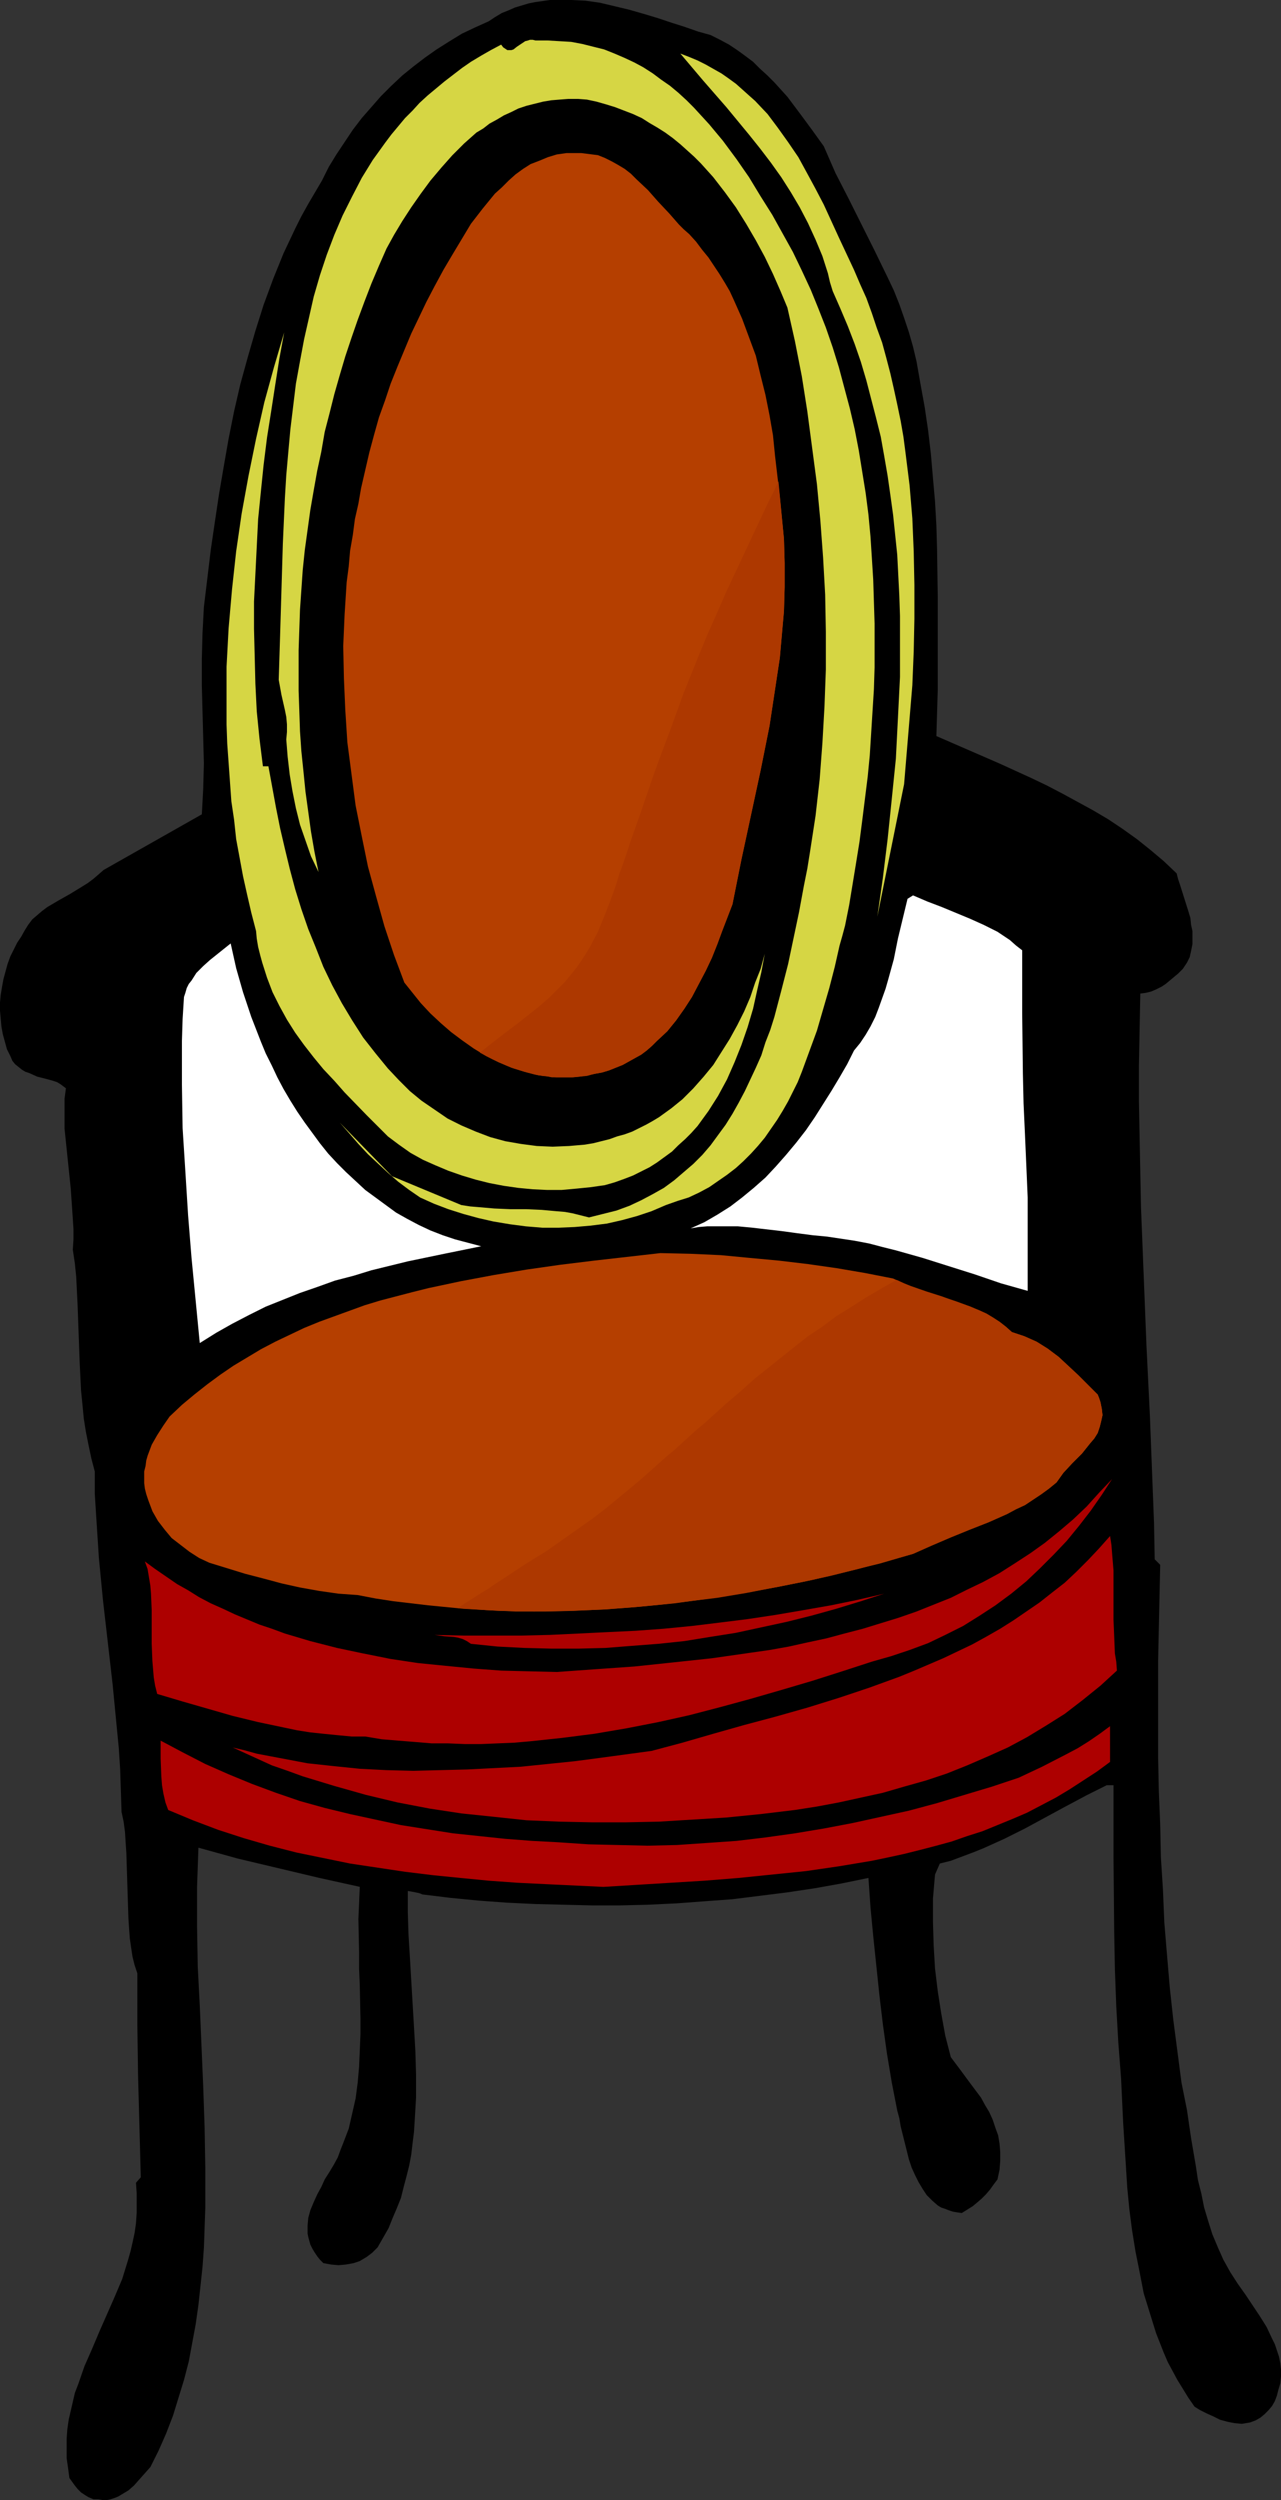
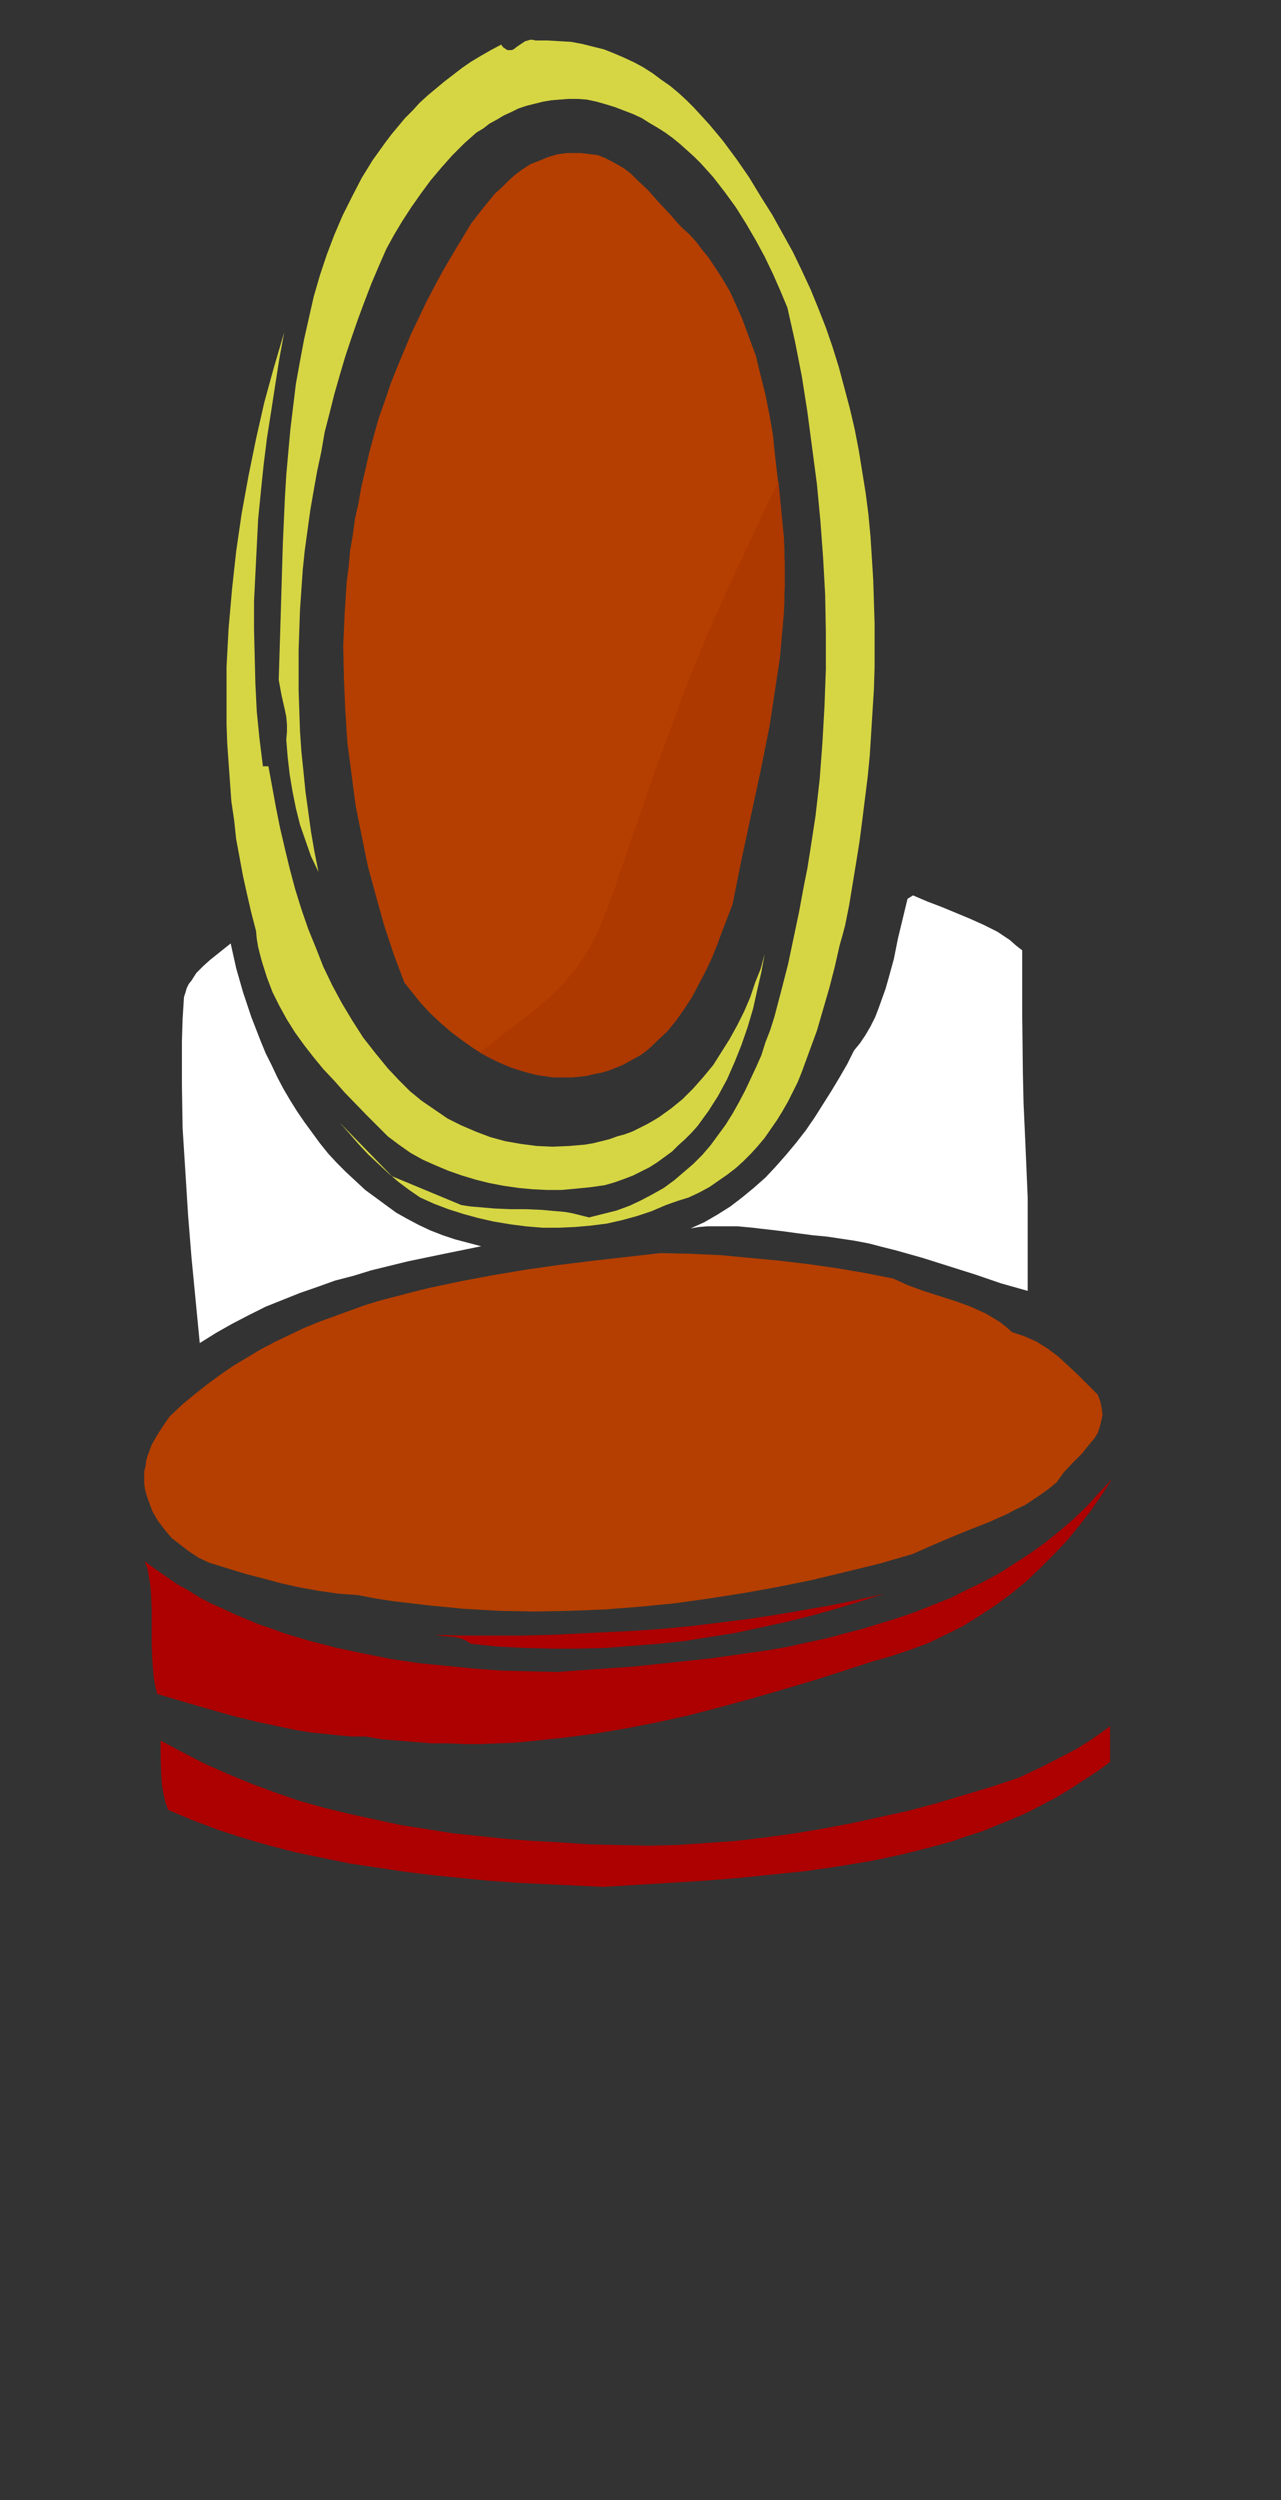
<svg xmlns="http://www.w3.org/2000/svg" xmlns:ns1="http://sodipodi.sourceforge.net/DTD/sodipodi-0.dtd" xmlns:ns2="http://www.inkscape.org/namespaces/inkscape" version="1.0" width="79.763mm" height="155.668mm" id="svg17" ns1:docname="Chair 21.wmf">
  <rect width="100%" height="100%" fill="#333333" stroke="none" />
  <ns1:namedview id="namedview17" pagecolor="#ffffff" bordercolor="#000000" borderopacity="0.25" ns2:showpageshadow="2" ns2:pageopacity="0.0" ns2:pagecheckerboard="0" ns2:deskcolor="#d1d1d1" ns2:document-units="mm" />
  <defs id="defs1">
    <pattern id="WMFhbasepattern" patternUnits="userSpaceOnUse" width="6" height="6" x="0" y="0" />
  </defs>
-   <path style="fill:#000000;fill-opacity:1;fill-rule:evenodd;stroke:none" d="m 193.868,34.419 2.746,6.302 3.07,5.979 3.07,6.14 3.07,6.14 3.07,6.302 1.454,3.07 1.292,3.232 1.131,3.232 1.131,3.393 0.969,3.393 0.808,3.393 0.969,5.494 0.969,5.333 0.808,5.494 0.646,5.494 0.485,5.656 0.485,5.494 0.323,5.656 0.162,5.656 0.162,11.15 v 10.988 10.988 l -0.323,10.827 7.432,3.232 7.432,3.232 7.432,3.393 3.716,1.778 3.716,1.939 3.554,1.939 3.554,1.939 3.554,2.101 3.393,2.262 3.393,2.424 3.231,2.585 3.07,2.585 3.07,2.909 0.162,0.646 0.162,0.646 0.485,1.454 0.969,3.07 0.969,3.07 0.485,1.616 0.162,1.616 0.323,1.454 v 1.616 1.454 l -0.323,1.616 -0.323,1.454 -0.646,1.293 -0.969,1.454 -1.131,1.131 -0.969,0.808 -0.969,0.808 -0.969,0.808 -0.969,0.646 -1.292,0.646 -1.131,0.485 -1.292,0.323 -1.292,0.162 -0.162,8.564 -0.162,8.403 v 8.403 l 0.162,8.403 0.162,8.241 0.162,8.241 0.646,16.321 0.646,16.321 0.808,16.482 0.646,16.805 0.323,8.403 0.162,8.564 1.292,1.293 v 0 l -0.162,7.433 -0.162,7.433 -0.162,7.595 v 7.595 7.756 7.756 l 0.162,7.756 0.323,7.756 0.162,7.756 0.485,7.595 0.323,7.756 0.646,7.756 0.646,7.595 0.808,7.433 0.969,7.433 0.969,7.433 1.292,6.464 0.969,6.625 1.131,6.625 0.485,3.232 0.808,3.232 0.646,3.232 0.969,3.232 0.969,3.07 1.292,3.07 1.292,2.909 1.616,2.909 1.777,2.747 1.939,2.747 1.616,2.424 1.616,2.424 1.616,2.585 1.292,2.747 0.646,1.293 0.485,1.454 0.485,1.454 0.323,1.616 0.162,1.454 v 1.616 l -0.162,1.616 -0.485,1.616 -0.323,1.293 -0.485,1.293 -0.646,1.131 -0.808,0.97 -0.969,0.97 -0.969,0.808 -1.131,0.646 -1.292,0.485 -0.969,0.162 -0.969,0.162 -1.777,-0.162 -1.616,-0.323 -1.777,-0.485 -1.616,-0.808 -1.454,-0.646 -1.616,-0.808 -1.292,-0.808 -1.454,-2.101 -1.292,-2.101 -1.292,-2.101 -1.131,-2.101 -1.131,-2.101 -0.969,-2.262 -1.777,-4.525 -1.454,-4.686 -1.454,-4.686 -0.969,-5.009 -0.969,-4.848 -0.808,-5.009 -0.646,-5.009 -0.485,-5.009 -0.323,-5.171 -0.646,-10.18 -0.485,-10.342 -0.646,-8.403 -0.485,-8.564 -0.323,-8.726 -0.162,-8.726 -0.162,-17.452 v -8.564 -8.564 h -1.616 l -4.847,2.424 -4.847,2.585 -9.532,5.171 -4.847,2.424 -5.008,2.262 -2.423,0.97 -2.585,0.97 -2.585,0.97 -2.585,0.646 -1.131,2.585 -0.485,5.656 v 5.494 l 0.162,5.494 0.323,5.494 0.646,5.332 0.808,5.171 0.969,5.332 1.292,5.009 2.423,3.232 2.262,3.07 2.423,3.232 0.969,1.778 0.969,1.616 0.808,1.778 0.646,1.939 0.646,1.778 0.323,1.939 0.162,1.939 v 2.101 l -0.162,2.101 -0.485,2.262 -0.969,1.293 -0.808,1.131 -0.969,1.131 -0.969,0.97 -1.131,0.97 -0.969,0.808 -1.292,0.808 -1.292,0.808 -1.131,-0.162 -0.969,-0.162 -0.969,-0.323 -0.808,-0.323 -0.969,-0.323 -0.808,-0.485 -1.292,-1.131 -1.292,-1.293 -0.969,-1.454 -0.969,-1.616 -0.808,-1.616 -0.808,-1.778 -0.646,-1.939 -0.969,-3.878 -0.969,-3.878 -0.323,-1.939 -0.485,-1.778 -1.292,-6.625 -1.131,-6.787 -0.969,-6.948 -0.808,-6.787 -1.454,-13.897 -0.646,-6.787 -0.485,-6.948 -6.301,1.293 -6.301,1.131 -6.462,0.97 -6.462,0.808 -6.462,0.808 -6.624,0.485 -6.462,0.485 -6.785,0.323 -6.624,0.162 h -6.624 l -6.624,-0.162 -6.624,-0.162 -6.785,-0.323 -6.624,-0.485 -6.624,-0.646 -6.624,-0.808 -0.323,-0.162 -0.485,-0.162 -1.616,-0.323 -0.969,-0.162 v 5.009 l 0.162,5.171 0.323,5.333 0.323,5.494 0.323,5.494 0.323,5.494 0.323,5.656 0.162,5.494 v 5.494 l -0.323,5.494 -0.162,2.585 -0.323,2.585 -0.323,2.747 -0.485,2.585 -0.646,2.585 -0.646,2.424 -0.646,2.585 -0.969,2.424 -0.969,2.262 -0.969,2.424 -1.292,2.262 -1.292,2.262 -1.292,1.293 -1.292,0.97 -1.616,0.97 -1.454,0.485 -1.777,0.323 -1.777,0.162 -1.777,-0.162 -1.777,-0.323 -0.808,-0.808 -0.646,-0.808 -0.646,-0.97 -0.485,-0.808 -0.485,-0.97 -0.485,-1.778 -0.162,-0.808 v -1.939 l 0.162,-1.778 0.485,-1.778 0.808,-1.939 0.808,-1.778 0.969,-1.778 0.808,-1.778 1.131,-1.778 0.969,-1.616 0.969,-1.778 0.646,-1.778 0.646,-1.616 1.292,-3.393 0.808,-3.555 0.808,-3.555 0.485,-3.717 0.323,-3.717 0.162,-3.717 0.162,-3.878 v -3.878 l -0.162,-7.756 -0.162,-3.878 v -3.878 l -0.162,-7.756 0.162,-3.717 0.162,-3.878 -9.532,-2.101 -9.532,-2.262 -9.532,-2.262 -4.685,-1.293 -4.685,-1.293 -0.162,4.525 -0.162,4.686 v 9.372 l 0.162,9.372 0.485,9.372 0.808,19.068 0.323,9.534 0.162,9.534 v 9.211 l -0.162,4.686 -0.162,4.686 -0.323,4.525 -0.485,4.525 -0.485,4.525 -0.646,4.525 -0.808,4.363 -0.808,4.363 -1.131,4.363 -1.292,4.201 -1.292,4.201 -1.616,4.201 -1.777,4.04 -1.939,3.878 -1.292,1.454 -1.292,1.454 -1.292,1.454 -1.292,1.131 -1.616,0.97 -0.808,0.485 -0.808,0.323 -0.969,0.323 -0.808,0.162 h -1.131 l -0.969,-0.162 h -1.131 l -1.131,-0.485 -0.808,-0.485 -0.969,-0.646 -0.808,-0.808 -0.646,-0.808 -1.292,-1.778 -0.323,-2.424 -0.323,-2.262 v -2.262 -2.262 l 0.162,-2.262 0.323,-2.262 0.485,-2.101 0.485,-2.101 0.485,-2.101 0.808,-2.101 1.454,-4.201 1.777,-4.04 1.777,-4.201 3.554,-8.08 1.777,-4.201 1.292,-4.201 0.646,-2.262 0.485,-2.101 0.485,-2.262 0.323,-2.262 0.162,-2.424 v -2.262 -2.424 l -0.162,-2.424 1.131,-1.293 -0.162,-6.14 -0.162,-5.979 -0.323,-12.119 -0.162,-11.796 v -5.979 -5.979 l -0.646,-1.939 -0.485,-1.939 -0.323,-2.101 -0.323,-2.262 -0.162,-2.262 -0.162,-2.424 -0.162,-5.009 -0.323,-10.342 -0.162,-2.424 -0.162,-2.585 -0.323,-2.424 -0.485,-2.262 -0.162,-5.009 -0.162,-5.009 -0.323,-5.009 -0.485,-5.009 -0.969,-10.019 -2.262,-19.714 -0.969,-10.019 -0.323,-5.009 -0.323,-5.009 -0.323,-5.171 v -5.171 l -0.808,-3.07 -0.646,-3.07 -0.646,-3.232 -0.485,-3.07 -0.323,-3.393 -0.323,-3.232 -0.323,-6.625 -0.485,-13.412 -0.323,-6.625 -0.323,-3.232 -0.485,-3.232 0.162,-2.424 v -2.424 l -0.323,-4.848 -0.323,-4.686 -0.485,-4.686 -0.485,-4.686 -0.485,-4.686 v -2.424 -2.262 -2.424 l 0.323,-2.424 -0.646,-0.485 -0.646,-0.485 -0.808,-0.485 -0.969,-0.323 -1.777,-0.485 -1.939,-0.485 -1.777,-0.808 -0.969,-0.323 -0.808,-0.485 -0.808,-0.646 -0.808,-0.646 -0.646,-0.808 -0.485,-1.131 -0.808,-1.616 -0.485,-1.778 -0.485,-1.778 -0.323,-1.778 L 0.162,239.64 0,237.862 v -1.939 l 0.162,-1.778 0.323,-1.939 0.323,-1.778 0.485,-1.778 0.485,-1.778 0.646,-1.778 0.808,-1.616 0.808,-1.616 0.969,-1.454 0.808,-1.454 0.808,-1.293 0.969,-1.293 1.131,-0.97 1.131,-0.97 1.292,-0.97 2.746,-1.616 2.585,-1.454 2.908,-1.778 1.292,-0.808 1.292,-0.97 1.131,-0.97 1.292,-1.131 23.103,-13.089 0.162,-2.909 0.162,-3.07 0.162,-5.979 -0.162,-6.14 -0.162,-6.14 -0.162,-6.14 v -6.14 l 0.162,-6.14 0.323,-6.14 1.616,-13.412 0.969,-6.625 0.969,-6.464 1.131,-6.625 1.131,-6.464 1.292,-6.464 1.454,-6.302 1.777,-6.464 1.777,-6.14 1.939,-6.14 2.262,-6.14 2.423,-5.979 2.746,-5.817 1.454,-2.909 1.616,-2.909 1.616,-2.747 1.616,-2.747 1.616,-3.232 1.777,-2.909 1.939,-2.909 1.939,-2.909 2.1,-2.747 2.262,-2.585 2.262,-2.585 2.423,-2.424 2.585,-2.424 2.585,-2.101 2.746,-2.101 2.746,-1.939 3.07,-1.939 2.908,-1.778 3.07,-1.454 3.231,-1.454 1.454,-0.97 1.616,-0.97 1.616,-0.646 1.454,-0.646 1.616,-0.485 1.616,-0.485 1.616,-0.323 L 129.407,0 h 1.616 3.393 l 3.393,0.162 3.393,0.485 3.393,0.808 3.393,0.808 3.393,0.97 3.231,0.97 3.393,1.131 3.07,0.97 3.231,1.131 2.908,0.808 2.262,1.131 2.1,1.131 1.939,1.293 1.777,1.293 1.939,1.454 1.616,1.616 1.777,1.616 1.616,1.616 3.07,3.393 2.908,3.878 2.746,3.717 z" id="path1" />
  <path style="fill:#d6d644;fill-opacity:1;fill-rule:evenodd;stroke:none" d="m 186.598,59.304 2.1,4.363 2.1,4.525 1.777,4.363 1.777,4.525 1.616,4.686 1.454,4.686 1.292,4.848 1.292,4.848 1.131,4.848 0.969,5.009 0.808,5.009 0.808,5.009 0.646,5.009 0.485,5.171 0.323,5.009 0.323,5.171 0.162,5.171 0.162,5.171 v 5.171 5.171 l -0.162,5.171 -0.323,5.171 -0.323,5.171 -0.323,5.171 -0.485,5.009 -0.646,5.171 -0.646,5.171 -0.646,5.009 -0.808,5.009 -1.616,9.857 -0.969,4.848 -0.646,2.424 -0.646,2.262 -1.131,5.009 -1.292,5.009 -1.454,5.009 -1.454,5.009 -1.777,4.848 -1.777,4.848 -0.969,2.424 -1.131,2.262 -1.131,2.262 -1.292,2.262 -1.292,2.101 -1.454,2.101 -1.454,2.101 -1.616,1.939 -1.616,1.778 -1.777,1.778 -1.777,1.616 -2.1,1.616 -2.1,1.454 -2.1,1.454 -2.423,1.293 -2.423,1.131 -2.585,0.808 -2.746,0.97 -3.393,1.454 -3.393,1.131 -3.554,0.97 -3.554,0.808 -3.877,0.485 -3.716,0.323 -3.877,0.162 h -3.716 l -3.877,-0.323 -3.716,-0.485 -3.877,-0.646 -3.554,-0.808 -3.554,-0.97 -3.554,-1.131 -3.393,-1.293 -3.231,-1.454 -2.585,-1.778 -2.585,-1.939 -2.423,-2.101 -2.262,-2.101 -2.423,-2.262 -2.262,-2.424 -2.1,-2.424 -2.262,-2.585 12.278,12.604 16.317,6.787 2.1,0.323 1.939,0.162 3.716,0.323 3.716,0.162 h 1.939 1.777 l 3.716,0.162 3.554,0.323 1.939,0.162 1.777,0.323 1.939,0.485 1.939,0.485 3.231,-0.808 3.231,-0.808 3.07,-1.131 2.746,-1.293 2.746,-1.454 2.585,-1.454 2.423,-1.778 2.262,-1.939 2.262,-1.939 2.1,-2.101 1.939,-2.262 1.777,-2.424 1.777,-2.424 1.616,-2.585 1.454,-2.585 1.454,-2.747 1.292,-2.747 1.292,-2.747 1.292,-2.909 0.969,-3.07 1.131,-2.909 0.969,-3.07 1.616,-6.14 1.616,-6.302 1.292,-6.14 1.292,-6.14 1.131,-6.14 0.808,-4.04 0.646,-4.04 0.646,-4.201 0.646,-4.201 0.969,-8.564 0.646,-8.564 0.485,-8.564 0.323,-8.726 v -8.888 l -0.162,-8.726 -0.485,-8.726 -0.646,-8.726 -0.808,-8.564 -1.131,-8.564 -1.131,-8.564 -1.292,-8.241 -1.616,-8.241 -1.777,-7.918 -1.616,-3.878 -1.777,-4.04 -1.939,-4.04 -2.1,-3.878 -2.262,-3.878 -2.423,-3.878 -2.585,-3.555 -2.746,-3.555 -2.908,-3.232 -1.616,-1.616 -1.616,-1.454 -1.616,-1.454 -1.777,-1.454 -1.777,-1.293 -1.777,-1.131 -1.939,-1.131 -1.777,-1.131 -2.1,-0.97 -2.1,-0.808 -2.1,-0.808 -2.1,-0.646 -2.262,-0.646 -2.262,-0.485 -2.1,-0.162 h -2.262 l -2.1,0.162 -1.939,0.162 -1.939,0.323 -1.939,0.485 -1.939,0.485 -1.939,0.646 -1.616,0.808 -1.777,0.808 -1.616,0.97 -1.777,0.97 -1.454,1.131 -1.616,0.97 -2.908,2.585 -2.746,2.747 -2.585,2.909 -2.585,3.07 -2.262,3.07 -2.262,3.232 -2.1,3.232 -1.939,3.232 -1.777,3.232 -1.777,4.04 -1.777,4.201 -1.616,4.201 -1.616,4.363 -1.454,4.201 -1.454,4.363 -1.292,4.363 -1.292,4.525 -1.131,4.525 -1.131,4.363 -0.808,4.686 -0.969,4.525 -0.808,4.525 -0.808,4.686 -0.646,4.686 -0.646,4.686 -0.485,4.686 -0.323,4.686 -0.323,4.686 -0.162,4.686 -0.162,4.848 v 4.686 4.848 l 0.162,4.686 0.162,4.848 0.323,4.686 0.485,4.686 0.485,4.848 0.646,4.686 0.646,4.686 0.808,4.686 0.969,4.848 -1.777,-3.717 -1.292,-3.717 -1.292,-3.717 -0.969,-3.878 -0.808,-4.04 -0.646,-3.878 -0.485,-4.201 -0.323,-4.04 0.162,-1.778 v -1.778 l -0.162,-1.778 -0.323,-1.616 -0.808,-3.555 -0.323,-1.778 -0.323,-1.778 0.323,-10.342 0.323,-10.827 0.323,-10.827 0.485,-10.827 0.323,-5.333 0.485,-5.494 0.485,-5.333 0.646,-5.333 0.646,-5.333 0.969,-5.333 0.969,-5.171 1.131,-5.009 1.131,-5.009 1.454,-5.009 1.616,-4.848 1.777,-4.686 1.939,-4.525 2.262,-4.525 2.262,-4.363 2.585,-4.201 2.908,-4.04 1.454,-1.939 1.616,-1.939 1.616,-1.939 1.777,-1.778 1.616,-1.778 1.939,-1.778 1.939,-1.616 1.939,-1.616 2.1,-1.616 2.1,-1.616 2.1,-1.454 2.423,-1.454 2.262,-1.293 2.423,-1.293 0.485,0.646 0.485,0.323 0.485,0.323 h 0.485 0.485 l 0.485,-0.162 0.808,-0.646 0.485,-0.323 0.485,-0.323 0.969,-0.646 0.646,-0.162 0.485,-0.162 h 0.646 l 0.646,0.162 h 2.908 l 2.746,0.162 2.746,0.162 2.585,0.485 2.585,0.646 2.585,0.646 2.423,0.97 2.262,0.97 2.423,1.131 2.1,1.131 2.262,1.454 1.939,1.454 2.1,1.454 1.939,1.616 1.939,1.778 1.777,1.778 1.777,1.939 1.777,1.939 3.231,3.878 3.231,4.363 2.908,4.201 2.746,4.525 2.746,4.363 2.423,4.363 z" id="path2" />
-   <path style="fill:#d6d644;fill-opacity:1;fill-rule:evenodd;stroke:none" d="m 200.977,63.505 1.454,3.393 1.454,3.232 1.292,3.555 1.131,3.393 1.292,3.555 0.969,3.555 0.969,3.717 0.808,3.555 0.808,3.717 0.808,3.878 0.646,3.717 0.485,3.717 0.969,7.756 0.646,7.756 0.323,7.756 0.162,7.918 v 7.918 l -0.162,7.756 -0.323,7.918 -0.646,7.756 -0.646,7.756 -0.646,7.756 -6.301,31.187 1.292,-9.049 1.131,-9.211 0.969,-9.372 0.969,-9.534 0.485,-9.534 0.485,-9.695 v -9.534 -4.848 l -0.162,-4.848 -0.485,-9.534 -0.485,-4.686 -0.485,-4.686 -0.646,-4.686 -0.646,-4.525 -0.808,-4.686 -0.808,-4.525 -1.131,-4.525 -1.131,-4.363 -1.131,-4.363 -1.292,-4.363 -1.454,-4.201 -1.616,-4.201 -1.777,-4.201 -1.777,-4.04 -0.646,-2.101 -0.485,-2.101 -1.292,-4.04 -1.616,-3.878 -1.777,-3.878 -1.939,-3.717 -2.1,-3.555 -2.262,-3.555 -2.423,-3.393 -2.585,-3.393 -2.585,-3.232 -5.331,-6.464 -5.493,-6.302 -5.331,-6.302 2.1,0.808 1.939,0.808 1.939,0.97 3.716,2.101 1.616,1.131 1.777,1.293 1.454,1.293 1.616,1.454 1.454,1.293 2.908,3.07 2.423,3.232 2.423,3.393 2.423,3.555 1.939,3.555 2.1,3.878 1.939,3.717 3.554,7.756 z" id="path3" />
  <path style="fill:#b53f00;fill-opacity:1;fill-rule:evenodd;stroke:none" d="m 162.203,55.103 1.616,1.778 1.454,1.939 1.454,1.778 1.292,1.939 1.292,1.939 1.292,2.101 1.131,1.939 0.969,2.101 1.939,4.363 1.616,4.363 1.616,4.363 1.131,4.686 1.131,4.525 0.969,4.848 0.808,4.686 0.485,4.848 1.131,9.695 0.969,9.857 0.162,5.656 v 5.656 l -0.162,5.656 -0.485,5.494 -0.485,5.494 -0.808,5.333 -0.808,5.332 -0.808,5.333 -2.1,10.503 -2.262,10.503 -2.262,10.503 -2.1,10.503 -2.423,6.302 -1.131,3.07 -1.292,3.232 -1.454,3.07 -1.616,3.07 -1.616,3.07 -1.777,2.747 -1.939,2.747 -2.1,2.585 -2.423,2.262 -1.131,1.131 -1.292,1.131 -1.292,0.97 -1.454,0.808 -1.454,0.808 -1.454,0.808 -1.616,0.646 -1.616,0.646 -1.616,0.485 -1.777,0.323 -1.777,0.323 -1.616,0.323 -1.616,0.162 h -1.777 -1.616 -1.616 l -1.616,-0.323 -1.616,-0.162 -3.231,-0.808 -3.07,-0.97 -3.07,-1.293 -2.908,-1.454 -2.908,-1.778 -2.746,-1.939 -2.585,-1.939 -2.423,-2.101 -2.423,-2.262 -2.262,-2.424 -1.939,-2.424 -1.939,-2.424 -2.423,-6.464 -2.262,-6.787 -1.939,-6.948 -1.939,-7.11 -1.454,-7.11 -1.454,-7.272 -0.969,-7.433 -0.969,-7.433 -0.485,-7.595 -0.323,-7.433 -0.162,-7.595 0.323,-7.433 0.485,-7.595 0.485,-3.717 0.323,-3.717 0.646,-3.717 0.485,-3.717 0.808,-3.555 0.646,-3.717 0.969,-4.201 0.969,-4.201 1.131,-4.201 1.131,-4.04 1.454,-4.04 1.292,-3.878 1.616,-4.04 1.616,-3.878 1.616,-3.878 1.777,-3.717 1.777,-3.717 1.939,-3.717 2.1,-3.878 2.1,-3.555 4.362,-7.272 2.746,-3.555 2.908,-3.555 1.616,-1.454 1.616,-1.616 1.616,-1.454 1.777,-1.293 1.777,-1.131 2.1,-0.808 1.939,-0.808 2.1,-0.646 2.262,-0.323 h 2.423 1.131 l 1.292,0.162 1.292,0.162 1.292,0.162 1.616,0.646 1.616,0.808 1.454,0.808 1.616,0.97 1.454,1.131 1.292,1.293 2.746,2.585 2.423,2.747 2.585,2.747 2.262,2.585 1.131,1.131 z" id="path4" />
  <path style="fill:#ffffff;fill-opacity:1;fill-rule:evenodd;stroke:none" d="m 67.854,75.786 -0.485,1.293 z" id="path5" />
  <path style="fill:#d6d644;fill-opacity:1;fill-rule:evenodd;stroke:none" d="m 61.876,180.336 h 1.292 l 1.777,9.695 0.969,4.848 1.131,4.848 1.131,4.686 1.292,4.848 1.454,4.686 1.616,4.686 1.777,4.363 1.777,4.525 2.1,4.363 2.262,4.201 2.423,4.04 2.585,4.04 2.908,3.717 2.908,3.555 2.585,2.747 2.585,2.585 2.746,2.262 3.07,2.101 3.07,2.101 3.231,1.616 3.393,1.454 3.393,1.293 3.554,0.97 3.716,0.646 3.716,0.485 3.716,0.162 3.877,-0.162 3.716,-0.323 1.939,-0.323 1.939,-0.485 1.939,-0.485 1.777,-0.646 1.777,-0.485 1.777,-0.646 1.616,-0.808 1.616,-0.808 1.454,-0.808 1.616,-0.97 2.908,-2.101 2.585,-2.101 2.585,-2.585 2.423,-2.747 2.262,-2.747 1.939,-3.07 1.939,-3.07 1.777,-3.232 1.616,-3.232 1.454,-3.393 1.131,-3.393 1.292,-3.232 0.969,-3.555 -0.808,4.363 -0.969,4.201 -0.969,4.363 -1.292,4.363 -1.454,4.201 -1.616,4.04 -1.777,4.04 -2.1,3.878 -1.131,1.778 -1.131,1.778 -1.292,1.778 -1.292,1.778 -1.454,1.616 -1.454,1.454 -1.616,1.454 -1.454,1.454 -1.777,1.293 -1.777,1.293 -1.777,1.131 -1.939,0.97 -1.939,0.97 -2.1,0.808 -2.262,0.808 -2.262,0.646 -3.393,0.485 -3.231,0.323 -3.554,0.323 h -3.393 l -3.393,-0.162 -3.393,-0.323 -3.393,-0.485 -3.393,-0.646 -3.231,-0.808 -3.231,-0.97 -3.231,-1.131 -3.07,-1.293 -2.908,-1.293 -2.908,-1.616 -2.746,-1.939 -2.585,-1.939 -5.008,-5.009 -5.17,-5.333 -2.423,-2.747 -2.585,-2.747 -2.262,-2.747 -2.262,-2.909 -2.1,-2.909 -1.939,-3.07 -1.777,-3.232 -1.616,-3.232 -1.292,-3.393 -1.131,-3.555 -0.485,-1.778 -0.485,-1.939 -0.323,-1.939 -0.162,-1.778 -1.131,-4.363 -0.969,-4.201 -0.969,-4.363 -0.808,-4.363 -0.808,-4.363 -0.485,-4.525 -0.646,-4.363 -0.323,-4.525 -0.323,-4.525 -0.323,-4.525 -0.162,-4.525 v -4.525 -9.049 l 0.485,-9.049 0.808,-9.211 0.969,-8.888 1.292,-8.888 1.616,-8.888 1.777,-8.726 1.939,-8.564 2.262,-8.241 2.423,-8.241 -1.131,6.14 -0.969,6.14 -0.969,6.302 -0.969,6.14 -0.808,6.464 -0.646,6.302 -0.646,6.464 -0.323,6.464 -0.323,6.464 -0.323,6.464 v 6.464 l 0.162,6.464 0.162,6.464 0.323,6.464 0.646,6.464 z" id="path6" />
  <path style="fill:#ffffff;fill-opacity:1;fill-rule:evenodd;stroke:none" d="m 240.558,223.642 v 7.433 7.272 l 0.162,14.22 0.162,7.11 0.323,7.11 0.323,7.433 0.323,7.595 v 21.976 l -6.301,-1.778 -6.139,-2.101 -12.278,-3.878 -6.301,-1.778 -3.231,-0.808 -3.07,-0.808 -3.393,-0.646 -3.231,-0.485 -3.231,-0.485 -3.393,-0.323 -3.716,-0.485 -3.554,-0.485 -6.947,-0.808 -3.393,-0.323 h -3.554 -3.716 l -1.939,0.162 -1.939,0.323 3.231,-1.454 3.07,-1.778 3.07,-1.939 2.746,-2.101 2.746,-2.262 2.746,-2.424 2.423,-2.585 2.423,-2.747 2.423,-2.909 2.262,-2.909 2.1,-3.07 1.939,-3.07 1.939,-3.07 1.939,-3.232 1.777,-3.07 1.616,-3.232 1.454,-1.778 1.292,-1.939 1.131,-1.939 1.131,-2.262 0.808,-2.101 0.808,-2.262 0.808,-2.262 0.646,-2.262 1.292,-4.686 0.969,-4.848 1.131,-4.686 1.131,-4.686 1.292,-0.808 3.393,1.454 3.393,1.293 6.624,2.747 3.231,1.454 3.231,1.616 1.454,0.97 1.454,0.97 1.454,1.293 z" id="path7" />
  <path style="fill:#ffffff;fill-opacity:1;fill-rule:evenodd;stroke:none" d="m 113.251,293.288 -8.724,1.778 -8.563,1.778 -8.563,2.101 -4.2,1.293 -4.362,1.131 -4.039,1.454 -4.2,1.454 -4.039,1.616 -4.039,1.616 -3.877,1.939 -4.039,2.101 -3.716,2.101 -3.877,2.424 -0.969,-10.019 -0.969,-10.019 -0.808,-10.019 -0.646,-10.342 -0.646,-10.18 -0.162,-10.18 v -5.171 -5.171 l 0.162,-5.171 0.323,-5.171 0.323,-0.97 0.323,-1.131 0.485,-0.97 0.646,-0.808 1.131,-1.778 1.616,-1.616 1.616,-1.454 3.231,-2.585 1.616,-1.293 0.646,2.909 0.646,2.909 1.616,5.656 1.939,5.817 1.131,2.909 1.131,2.909 1.131,2.747 1.454,2.909 1.292,2.747 1.454,2.747 1.616,2.747 1.616,2.585 1.777,2.585 1.777,2.424 1.777,2.424 1.939,2.424 2.1,2.262 2.1,2.101 2.262,2.101 2.262,2.101 2.423,1.778 2.423,1.778 2.423,1.778 2.585,1.454 2.746,1.454 2.746,1.293 2.908,1.131 2.908,0.97 3.07,0.808 z" id="path8" />
  <path style="fill:#b53f00;fill-opacity:1;fill-rule:evenodd;stroke:none" d="m 210.186,300.883 1.777,0.808 1.777,0.808 3.554,1.293 7.593,2.424 3.554,1.293 1.777,0.808 1.777,0.808 1.616,0.97 1.616,0.97 1.454,1.131 1.454,1.293 1.454,0.485 1.454,0.485 1.454,0.646 1.454,0.646 1.292,0.808 1.292,0.808 2.585,1.939 2.262,2.101 2.423,2.262 2.262,2.262 2.262,2.262 0.323,0.808 0.323,0.97 0.162,0.808 0.162,0.808 0.162,1.454 -0.323,1.454 -0.323,1.293 -0.485,1.454 -0.808,1.293 -0.969,1.131 -1.939,2.424 -2.262,2.262 -2.1,2.262 -0.808,1.131 -0.808,1.131 -1.777,1.454 -1.777,1.293 -1.939,1.293 -1.939,1.293 -2.1,0.97 -2.1,1.131 -4.362,1.939 -4.524,1.778 -4.362,1.778 -4.524,1.939 -4.362,1.939 -7.755,2.262 -7.916,1.939 -8.078,1.939 -7.916,1.616 -8.078,1.454 -8.239,1.293 -8.078,1.131 -8.239,0.808 -8.239,0.646 -8.401,0.323 -8.239,0.162 -8.239,-0.162 -8.401,-0.485 -8.239,-0.808 -8.239,-0.97 -4.2,-0.646 -4.2,-0.808 -4.524,-0.323 -4.524,-0.646 -4.524,-0.808 -4.362,-0.97 -4.2,-1.131 -4.362,-1.131 -8.401,-2.585 -2.423,-1.131 -2.262,-1.454 -2.1,-1.616 -2.1,-1.616 -1.616,-1.939 -1.616,-2.101 -0.646,-1.131 -0.646,-1.131 -0.485,-1.293 -0.485,-1.293 -0.485,-1.454 -0.323,-1.293 -0.162,-1.293 v -1.293 -1.454 l 0.323,-1.293 0.162,-1.293 0.323,-1.131 0.969,-2.585 1.292,-2.262 1.454,-2.262 1.454,-2.101 2.908,-2.747 2.908,-2.424 3.07,-2.424 3.07,-2.262 3.07,-2.101 3.231,-1.939 3.231,-1.939 3.393,-1.778 3.393,-1.616 3.393,-1.616 3.554,-1.454 3.554,-1.293 3.554,-1.293 3.554,-1.293 3.716,-1.131 3.716,-0.97 3.716,-0.97 3.877,-0.97 7.593,-1.616 7.755,-1.454 7.755,-1.293 7.916,-1.131 7.916,-0.97 15.671,-1.778 7.109,0.162 7.109,0.323 6.785,0.646 6.947,0.646 6.785,0.808 6.785,0.97 6.624,1.131 z" id="path9" />
  <path style="fill:#ad0000;fill-opacity:1;fill-rule:evenodd;stroke:none" d="m 205.177,391.051 -6.947,2.262 -7.109,2.262 -7.109,2.101 -7.27,2.101 -7.109,1.939 -7.432,1.939 -7.27,1.616 -7.432,1.454 -7.593,1.293 -7.593,0.97 -7.593,0.808 -3.716,0.323 -7.755,0.323 h -3.877 l -3.877,-0.162 h -3.877 l -3.877,-0.323 -4.039,-0.323 -3.877,-0.323 -3.877,-0.646 h -3.231 l -3.393,-0.323 -3.231,-0.323 -3.07,-0.323 -3.07,-0.485 -3.07,-0.646 -6.139,-1.293 -5.978,-1.454 -11.794,-3.393 -5.978,-1.778 -0.485,-1.939 -0.323,-1.939 -0.162,-1.939 -0.162,-1.939 -0.162,-4.04 v -7.918 l -0.162,-3.878 -0.162,-1.939 -0.323,-1.939 -0.323,-1.939 -0.646,-1.778 2.423,1.778 2.585,1.778 2.585,1.778 2.585,1.454 2.585,1.616 2.746,1.454 2.908,1.293 2.746,1.293 5.816,2.424 2.908,0.97 3.07,1.131 5.978,1.778 6.301,1.616 6.139,1.293 6.462,1.293 6.462,0.97 6.462,0.646 6.624,0.646 6.462,0.485 6.462,0.162 6.624,0.162 9.047,-0.646 9.209,-0.646 9.209,-0.97 9.047,-0.97 9.047,-1.293 4.524,-0.646 4.524,-0.808 4.362,-0.97 4.524,-0.97 4.2,-1.131 4.362,-1.131 4.2,-1.293 4.2,-1.293 4.2,-1.454 4.039,-1.616 4.039,-1.616 3.877,-1.939 3.716,-1.778 3.877,-2.101 3.554,-2.262 3.716,-2.424 3.393,-2.424 3.393,-2.747 3.231,-2.747 3.231,-3.07 2.908,-3.232 3.07,-3.232 -2.423,3.717 -2.585,3.717 -2.746,3.555 -2.908,3.555 -3.07,3.232 -3.231,3.232 -3.231,3.07 -3.554,2.909 -3.716,2.747 -3.716,2.424 -3.877,2.424 -4.2,2.101 -4.039,1.939 -4.362,1.616 -4.362,1.454 z" id="path10" />
-   <path style="fill:#ad0000;fill-opacity:1;fill-rule:evenodd;stroke:none" d="m 262.853,393.151 -3.877,3.555 -4.2,3.393 -4.2,3.232 -4.362,2.747 -4.524,2.747 -4.524,2.424 -4.685,2.101 -4.847,2.101 -4.847,1.939 -4.847,1.616 -5.17,1.454 -5.008,1.454 -5.17,1.131 -5.17,1.131 -5.17,0.97 -5.17,0.808 -8.078,0.97 -8.078,0.808 -7.916,0.485 -7.916,0.485 -7.916,0.162 h -7.755 l -7.755,-0.162 -7.755,-0.323 -7.593,-0.808 -7.755,-0.808 -7.432,-1.131 -7.593,-1.454 -7.432,-1.778 -7.432,-2.101 -3.716,-1.131 -3.716,-1.131 -3.554,-1.293 -3.716,-1.293 -9.209,-4.201 2.746,0.646 2.908,0.808 5.978,1.131 5.978,1.131 5.978,0.646 6.301,0.646 6.301,0.323 6.301,0.162 6.301,-0.162 6.462,-0.162 6.301,-0.323 6.301,-0.323 6.301,-0.646 6.301,-0.646 6.139,-0.808 5.978,-0.808 5.978,-0.808 7.27,-1.939 7.27,-2.101 7.432,-2.101 7.27,-1.939 7.432,-2.101 7.27,-2.262 7.27,-2.424 7.109,-2.585 3.554,-1.454 3.393,-1.454 3.393,-1.454 3.393,-1.616 3.393,-1.616 3.231,-1.778 3.393,-1.939 3.07,-1.939 3.07,-2.101 3.07,-2.101 3.07,-2.424 2.908,-2.262 2.746,-2.585 2.746,-2.747 2.585,-2.747 2.585,-2.909 0.323,2.101 0.162,2.101 0.323,3.878 v 3.878 3.878 3.878 l 0.162,3.878 0.162,4.04 0.323,1.939 z" id="path11" />
  <path style="fill:#ad0000;fill-opacity:1;fill-rule:evenodd;stroke:none" d="m 208.085,375.053 -5.493,1.778 -5.816,1.778 -5.816,1.616 -5.816,1.454 -5.978,1.293 -5.978,1.293 -6.139,0.97 -5.978,0.97 -6.139,0.646 -6.301,0.485 -6.139,0.485 -6.301,0.162 h -6.462 l -6.301,-0.162 -6.301,-0.323 -6.301,-0.646 -0.969,-0.646 -0.969,-0.485 -1.131,-0.323 -0.969,-0.162 -2.262,-0.162 -1.131,-0.162 -1.131,-0.162 6.785,0.162 h 6.785 6.785 l 6.785,-0.162 6.785,-0.323 6.624,-0.323 6.785,-0.323 6.624,-0.485 6.624,-0.646 6.624,-0.808 6.462,-0.808 6.462,-0.97 6.624,-1.131 6.462,-1.131 6.301,-1.293 z" id="path12" />
  <path style="fill:#ad0000;fill-opacity:1;fill-rule:evenodd;stroke:none" d="m 261.238,414.643 -3.07,2.262 -3.231,2.101 -3.231,2.101 -3.231,1.939 -3.393,1.778 -3.393,1.778 -3.393,1.454 -3.554,1.454 -3.554,1.454 -3.554,1.131 -3.716,1.293 -3.554,0.97 -3.716,0.97 -3.877,0.97 -3.716,0.808 -3.877,0.808 -7.755,1.293 -7.755,1.131 -7.916,0.808 -7.916,0.808 -8.078,0.646 -15.833,0.97 -7.916,0.485 -13.571,-0.646 -6.624,-0.323 -6.785,-0.485 -6.624,-0.646 -6.462,-0.646 -6.624,-0.808 -6.462,-0.97 -6.462,-0.97 -6.301,-1.293 -6.301,-1.293 -6.301,-1.616 -6.139,-1.778 -5.978,-1.939 -5.978,-2.262 -5.816,-2.424 -0.646,-1.778 -0.485,-2.101 -0.323,-1.939 -0.162,-2.101 -0.162,-4.201 v -4.201 l 5.17,2.747 5.331,2.747 5.493,2.424 5.493,2.262 5.654,2.101 5.654,1.939 5.816,1.616 5.978,1.454 5.978,1.293 5.978,1.293 6.139,0.97 6.139,0.97 6.139,0.646 6.139,0.646 6.301,0.485 6.139,0.323 7.109,0.485 6.947,0.162 6.947,0.162 6.947,-0.162 7.109,-0.485 6.947,-0.485 6.785,-0.808 6.947,-0.97 6.785,-1.131 6.785,-1.293 6.624,-1.454 6.624,-1.454 6.624,-1.778 6.462,-1.939 6.462,-1.939 6.301,-2.101 5.493,-2.585 5.654,-2.909 2.746,-1.454 2.585,-1.616 2.585,-1.778 2.423,-1.778 v -0.162 z" id="path13" />
  <path style="fill:#ffffff;fill-opacity:1;fill-rule:evenodd;stroke:none" d="m 48.306,409.149 2.585,0.485 z" id="path14" />
  <path style="fill:#ffffff;fill-opacity:1;fill-rule:evenodd;stroke:none" d="m 33.119,565.569 -0.808,2.909 z" id="path15" />
  <path style="fill:#ad3800;fill-opacity:1;fill-rule:evenodd;stroke:none" d="m 112.928,247.719 2.262,-1.778 2.262,-1.778 4.685,-3.555 4.685,-3.717 2.262,-1.939 2.262,-2.262 1.616,-1.616 1.454,-1.778 1.292,-1.616 1.131,-1.616 1.131,-1.778 0.969,-1.616 1.777,-3.393 1.454,-3.555 1.454,-3.717 1.454,-4.04 0.646,-2.262 0.808,-2.101 0.969,-2.909 0.969,-2.909 1.939,-5.494 1.777,-5.171 1.777,-5.171 1.777,-4.848 1.777,-4.686 3.393,-9.372 3.716,-9.211 1.939,-4.686 2.1,-4.686 2.1,-4.848 2.423,-5.171 2.423,-5.171 1.292,-2.747 1.292,-2.747 1.292,-2.747 1.292,-2.747 1.292,-2.585 1.131,-2.424 1.292,13.574 0.162,5.656 v 5.656 l -0.162,5.656 -0.485,5.494 -0.485,5.494 -0.808,5.333 -0.808,5.332 -0.808,5.333 -2.1,10.503 -2.262,10.503 -2.262,10.503 -2.1,10.503 -2.423,6.302 -1.131,3.07 -1.292,3.232 -1.454,3.07 -1.616,3.07 -1.616,3.07 -1.777,2.747 -1.939,2.747 -2.1,2.585 -2.423,2.262 -1.131,1.131 -1.292,1.131 -1.292,0.97 -1.454,0.808 -1.454,0.808 -1.454,0.808 -1.616,0.646 -1.616,0.646 -1.616,0.485 -1.777,0.323 -1.777,0.485 -1.777,0.162 -1.777,0.162 h -1.777 -1.777 l -1.777,-0.162 -1.616,-0.162 -1.777,-0.323 -1.777,-0.485 -1.616,-0.485 -1.616,-0.485 -1.616,-0.646 -3.231,-1.454 z" id="path16" />
-   <path style="fill:#ad3800;fill-opacity:1;fill-rule:evenodd;stroke:none" d="m 107.759,378.446 1.939,-1.293 3.554,-2.262 1.616,-0.97 1.616,-1.131 3.231,-2.101 2.908,-1.939 3.07,-1.939 2.908,-1.778 5.493,-3.878 5.493,-3.878 2.746,-2.101 2.746,-2.262 2.746,-2.262 2.908,-2.424 2.908,-2.585 3.07,-2.747 1.939,-1.616 1.777,-1.616 3.554,-3.232 1.777,-1.454 1.777,-1.616 3.393,-3.07 3.231,-2.747 3.231,-2.909 3.231,-2.585 3.231,-2.585 3.231,-2.585 3.07,-2.424 3.393,-2.262 3.231,-2.424 3.393,-2.101 3.554,-2.262 3.554,-2.101 3.716,-2.101 1.777,0.808 1.616,0.646 3.716,1.293 3.554,1.131 3.554,1.293 3.554,1.293 1.616,0.646 1.777,0.808 1.616,0.97 1.454,0.97 1.454,1.131 1.454,1.293 1.454,0.485 1.454,0.485 1.454,0.646 1.454,0.646 1.292,0.808 1.292,0.808 2.585,1.939 2.262,2.101 2.423,2.262 2.262,2.262 2.262,2.262 0.323,0.808 0.323,0.97 0.162,0.808 0.162,0.808 0.162,1.454 -0.323,1.454 -0.323,1.293 -0.485,1.454 -0.808,1.293 -0.969,1.131 -1.939,2.424 -2.262,2.262 -2.1,2.262 -0.808,1.131 -0.808,1.131 -1.777,1.454 -1.777,1.293 -1.939,1.293 -1.939,1.293 -2.1,0.97 -2.1,1.131 -4.362,1.939 -4.524,1.778 -4.362,1.778 -4.524,1.939 -4.362,1.939 -6.462,1.778 -6.462,1.778 -6.462,1.616 -6.624,1.454 -6.624,1.293 -6.624,1.293 -6.785,1.131 -6.624,0.808 -6.785,0.808 -6.785,0.646 -6.785,0.485 -6.785,0.323 -6.785,0.162 h -6.947 l -6.785,-0.323 z" id="path17" />
</svg>